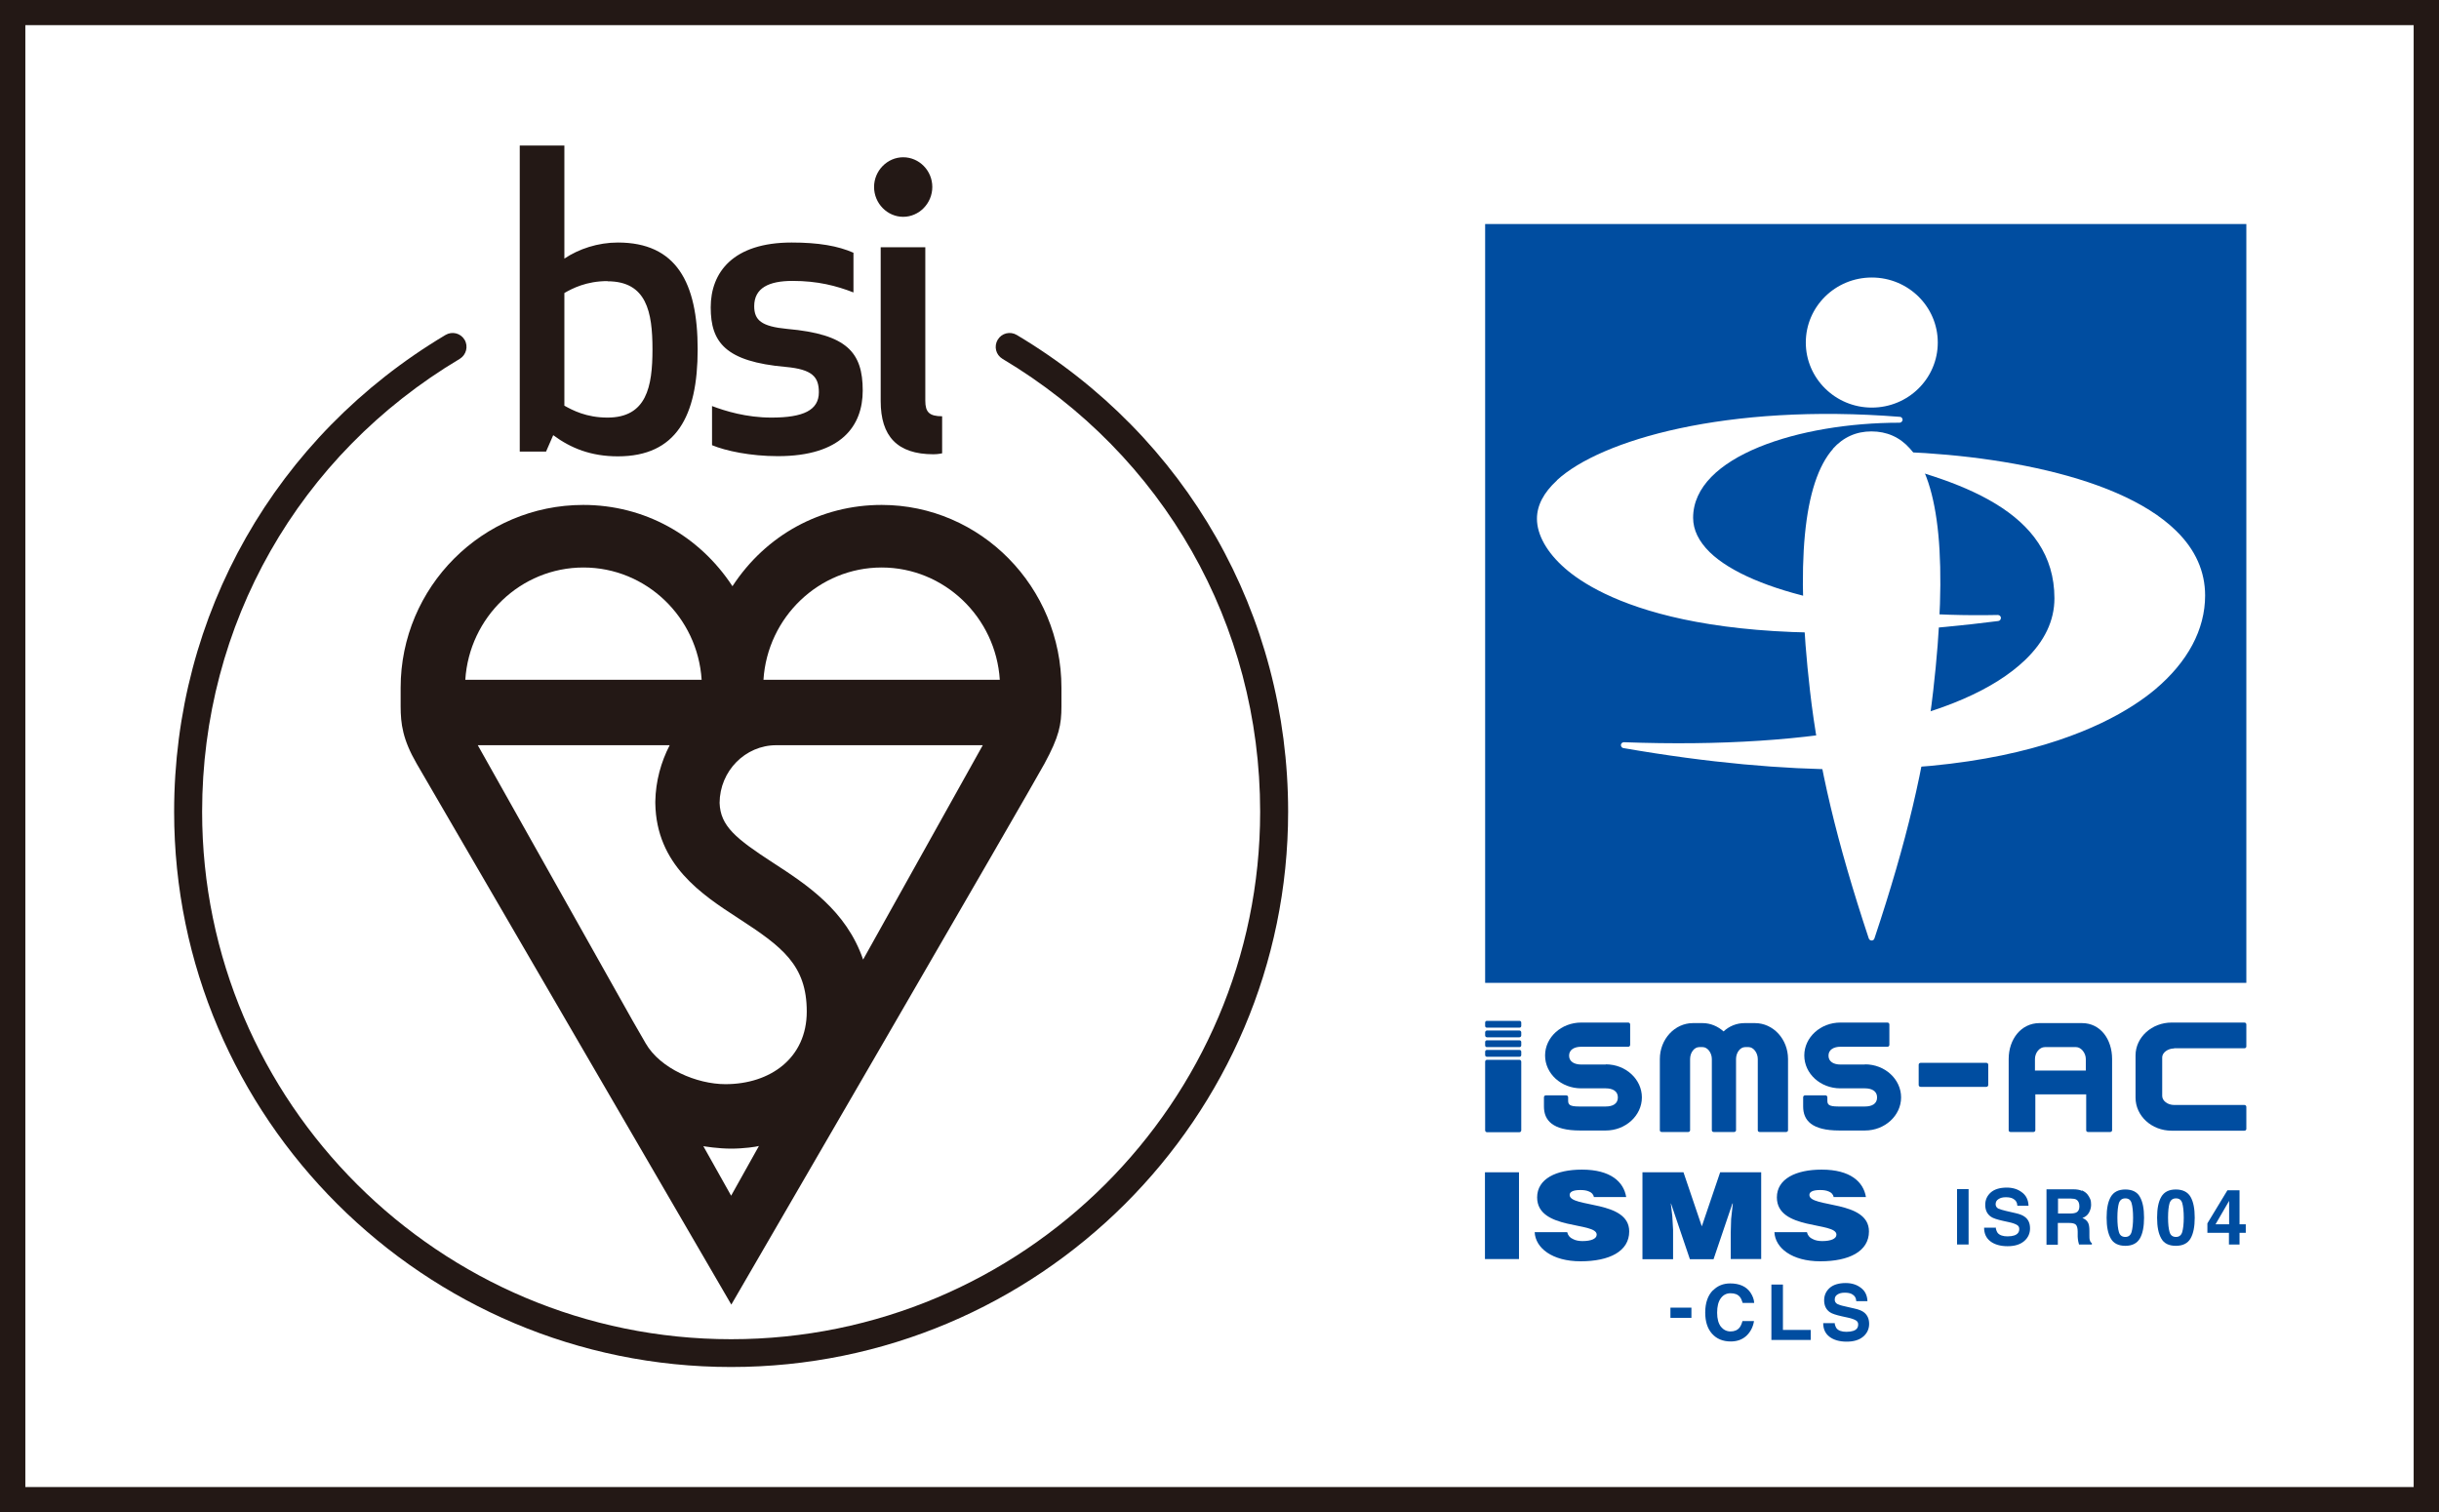
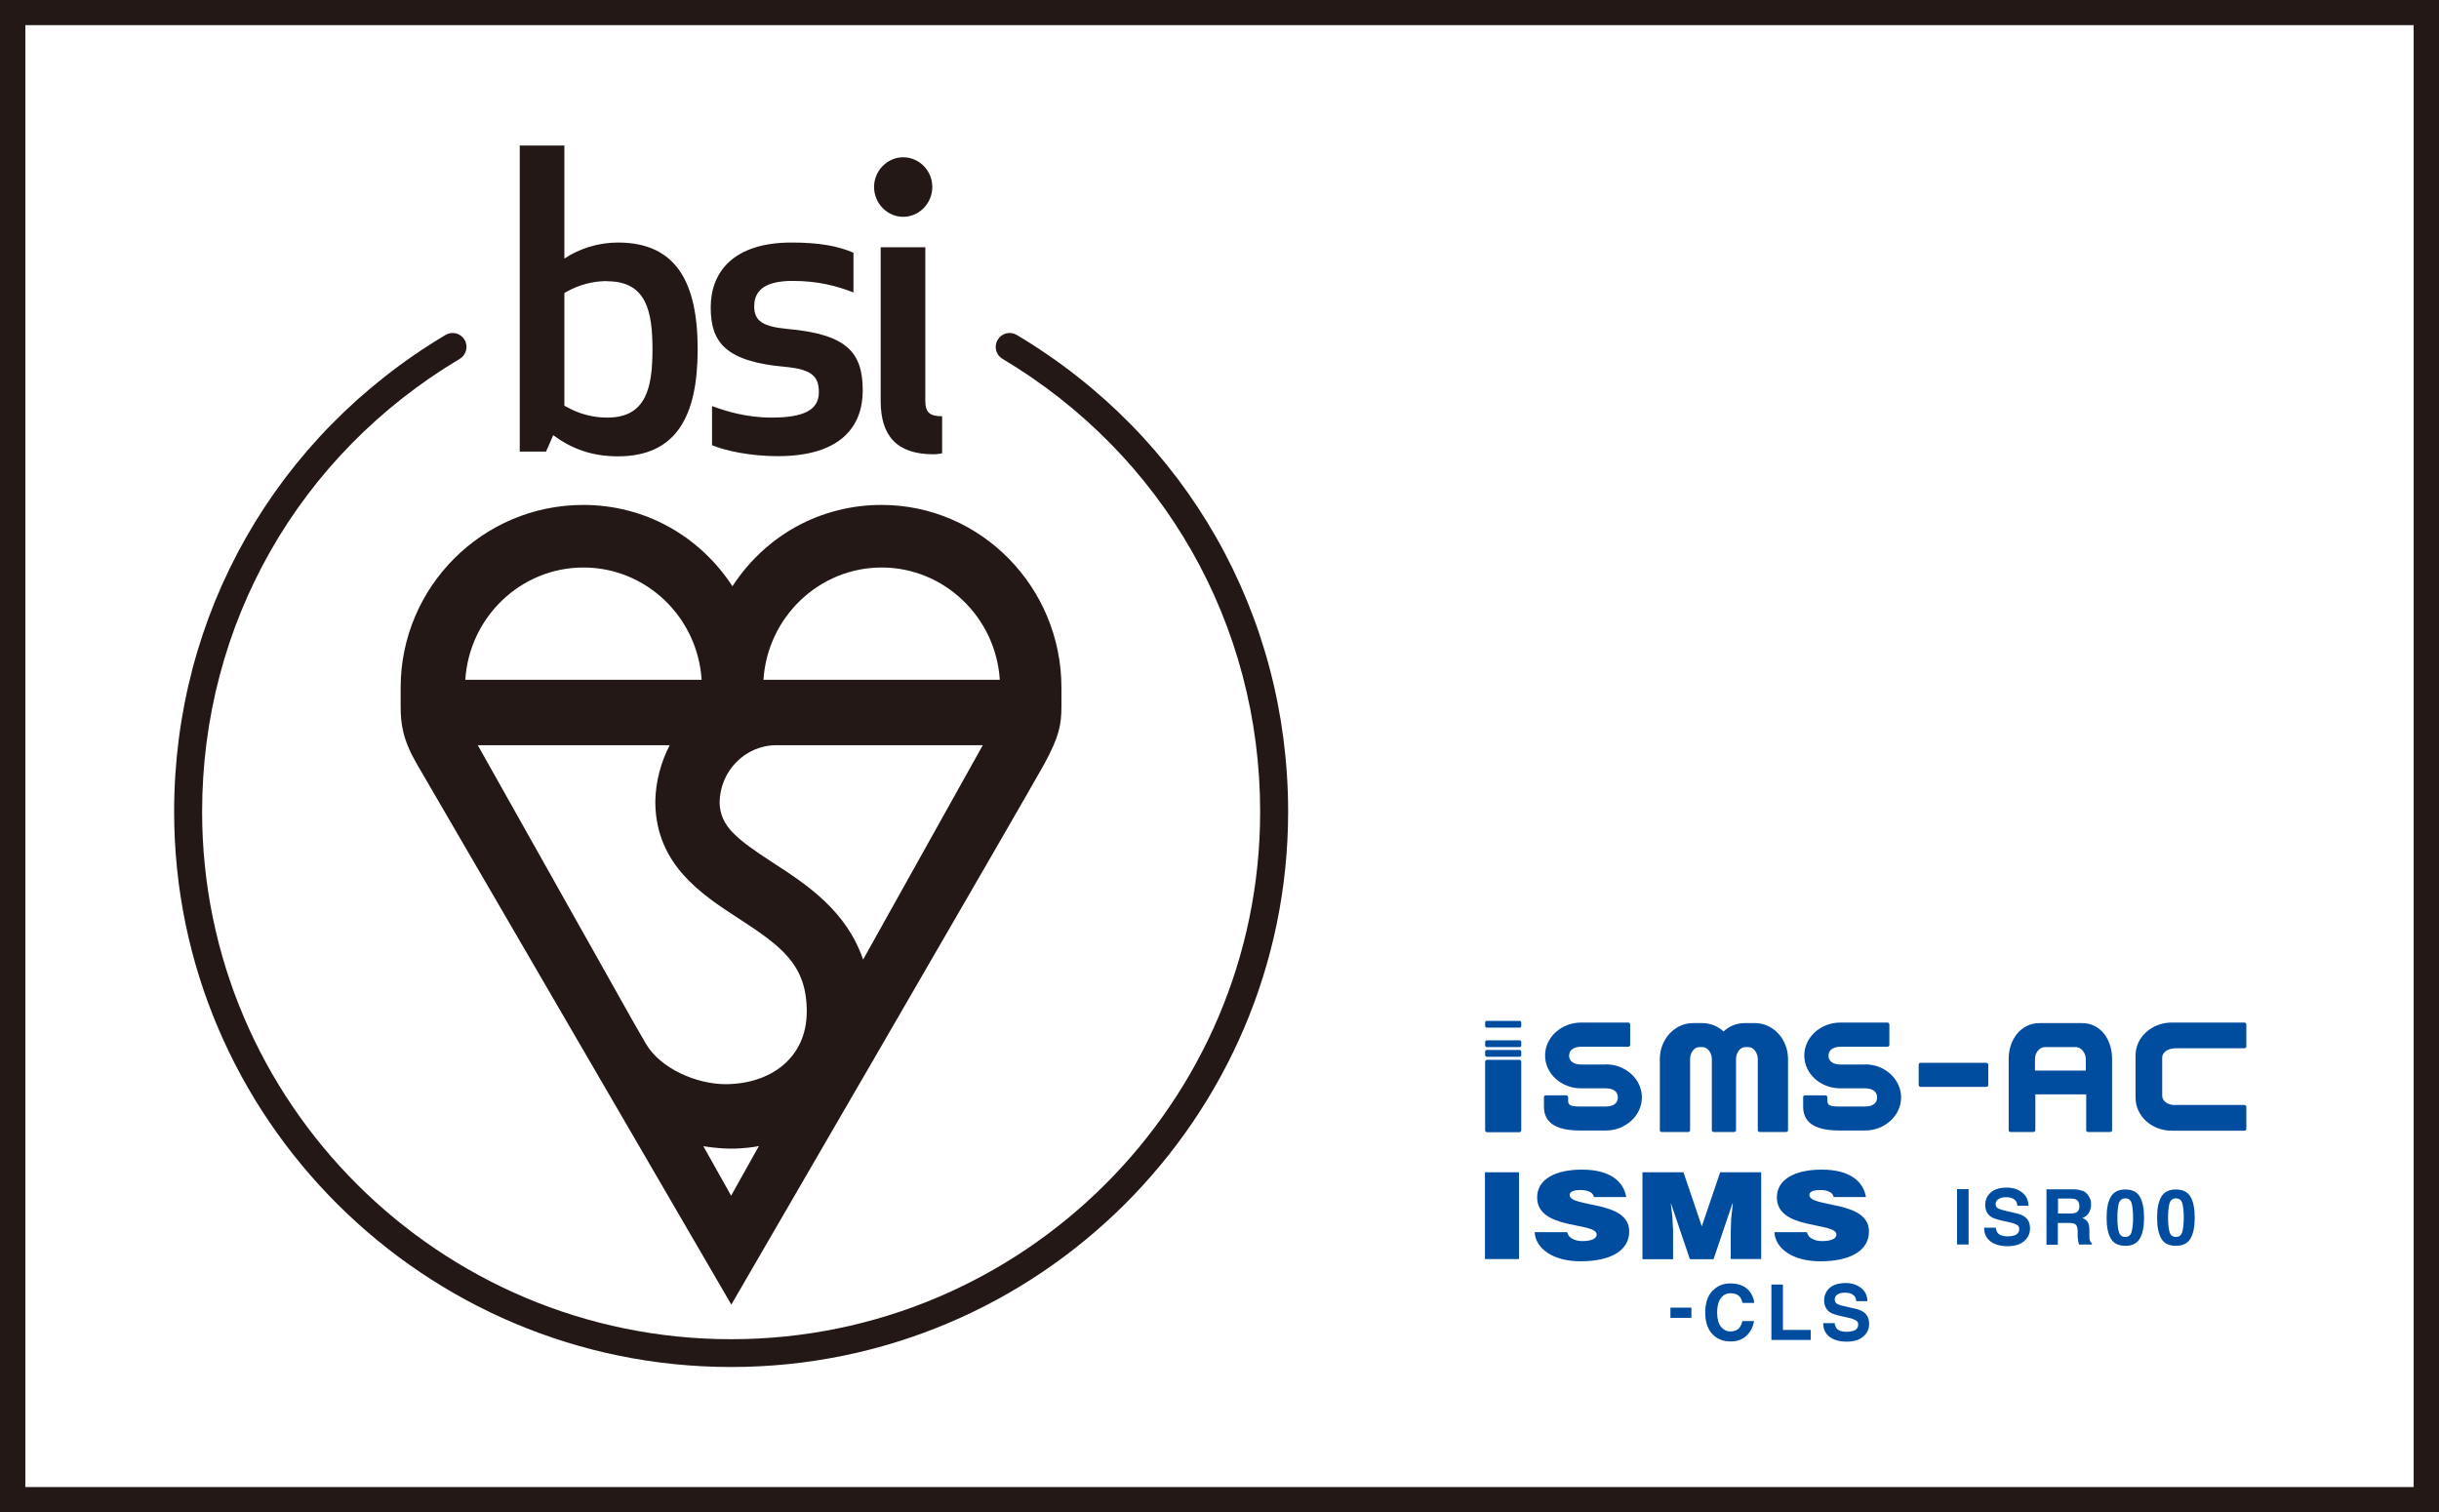
<svg xmlns="http://www.w3.org/2000/svg" width="129" height="80" viewBox="0 0 129 80" fill="none">
  <rect x="0" y="0" width="129" height="80" fill="#808080" stroke="none" />
  <g clip-path="url(#clip0_2921_18096)">
    <rect width="129" height="80" fill="white" />
    <path d="M127.66 1.33V78.66H1.34V1.33H127.67H127.66ZM0 0V80H129V0H0Z" fill="#231815" />
-     <path d="M118.81 11.85H78.55V51.99H118.81V11.85Z" fill="#004DA0" />
    <path d="M95.51 18.12C95.51 20.01 97.07 21.56 99 21.56C100.93 21.56 102.49 20.02 102.49 18.12C102.49 16.22 100.93 14.68 99 14.68C97.07 14.68 95.51 16.22 95.51 18.12Z" fill="white" />
    <path d="M96.96 23.73C95.38 25.5 94.96 29.81 95.73 36.53C96.18 40.5 97.15 44.55 98.84 49.64C98.86 49.7 98.92 49.75 98.99 49.75C99.06 49.75 99.12 49.71 99.14 49.64C100.84 44.55 101.8 40.5 102.25 36.53C103.02 29.81 102.61 25.5 101.02 23.73C100.48 23.12 99.79 22.82 98.98 22.82C98.17 22.82 97.49 23.13 96.94 23.74L96.96 23.73Z" fill="white" />
    <path d="M82.35 25.41C81.64 26.06 81.29 26.74 81.29 27.44C81.29 28.29 81.82 29.23 82.77 30.06C84.48 31.56 90.14 34.83 105.69 32.85C105.77 32.84 105.83 32.77 105.83 32.68C105.83 32.6 105.75 32.53 105.67 32.53C98.74 32.68 92.62 31.34 90.43 29.21C89.85 28.64 89.55 28.03 89.55 27.39C89.55 24.13 95.18 22.36 100.47 22.36C100.55 22.36 100.62 22.29 100.63 22.21C100.63 22.13 100.57 22.05 100.49 22.05C91.32 21.32 84.65 23.28 82.35 25.4V25.41Z" fill="white" />
-     <path d="M98.49 23.871C98.41 23.871 98.34 23.931 98.33 24.011C98.33 24.091 98.37 24.161 98.45 24.181C103.75 25.361 108.66 27.081 108.66 31.651C108.66 32.831 108.14 33.921 107.11 34.911C103.84 38.051 96.11 39.641 85.89 39.261C85.81 39.261 85.74 39.321 85.73 39.401C85.73 39.481 85.78 39.561 85.86 39.571C104.12 42.741 111.6 38.461 113.97 36.481C115.71 35.021 116.63 33.301 116.63 31.501C116.63 30.231 116.12 29.081 115.11 28.091C111.87 24.891 104.13 23.821 98.49 23.871Z" fill="white" />
    <path d="M104.12 65.83H103.51V62.9H104.12V65.83Z" fill="#004DA0" />
    <path d="M105.55 64.92C105.57 65.05 105.61 65.15 105.66 65.22C105.76 65.34 105.94 65.4 106.18 65.4C106.33 65.4 106.45 65.38 106.54 65.35C106.71 65.29 106.8 65.18 106.8 65.01C106.8 64.91 106.76 64.84 106.67 64.79C106.58 64.74 106.45 64.69 106.26 64.65L105.94 64.58C105.63 64.51 105.41 64.44 105.3 64.36C105.1 64.22 105 64.01 105 63.73C105 63.47 105.1 63.25 105.29 63.08C105.48 62.91 105.77 62.82 106.14 62.82C106.45 62.82 106.72 62.9 106.94 63.07C107.16 63.23 107.28 63.47 107.29 63.78H106.7C106.69 63.6 106.61 63.48 106.46 63.4C106.36 63.35 106.24 63.33 106.09 63.33C105.93 63.33 105.8 63.36 105.7 63.43C105.6 63.49 105.55 63.58 105.55 63.7C105.55 63.8 105.6 63.88 105.69 63.93C105.75 63.96 105.88 64 106.08 64.05L106.6 64.17C106.83 64.22 107 64.29 107.11 64.38C107.29 64.52 107.37 64.72 107.37 64.98C107.37 65.24 107.27 65.47 107.06 65.65C106.85 65.83 106.56 65.92 106.18 65.92C105.8 65.92 105.49 65.83 105.27 65.66C105.05 65.49 104.94 65.25 104.94 64.94H105.53L105.55 64.92Z" fill="#004DA0" />
    <path d="M110.12 62.97C110.23 63.02 110.32 63.08 110.4 63.17C110.46 63.24 110.51 63.33 110.55 63.42C110.59 63.51 110.6 63.61 110.6 63.73C110.6 63.87 110.56 64.01 110.49 64.14C110.42 64.27 110.3 64.37 110.14 64.43C110.28 64.48 110.37 64.56 110.43 64.66C110.49 64.76 110.51 64.91 110.51 65.12V65.32C110.51 65.45 110.51 65.54 110.53 65.59C110.55 65.67 110.58 65.72 110.64 65.76V65.83H109.96C109.94 65.77 109.93 65.71 109.92 65.67C109.9 65.59 109.9 65.5 109.89 65.42V65.15C109.89 64.96 109.85 64.84 109.79 64.78C109.73 64.72 109.61 64.69 109.44 64.69H108.84V65.84H108.24V62.91H109.65C109.85 62.91 110.01 62.94 110.11 62.99L110.12 62.97ZM108.85 63.4V64.19H109.51C109.64 64.19 109.74 64.17 109.81 64.14C109.93 64.08 109.98 63.97 109.98 63.81C109.98 63.63 109.92 63.51 109.81 63.45C109.75 63.42 109.65 63.4 109.53 63.4H108.85Z" fill="#004DA0" />
    <path d="M113.18 63.31C113.33 63.57 113.4 63.94 113.4 64.41C113.4 64.88 113.33 65.25 113.18 65.51C113.03 65.77 112.77 65.9 112.41 65.9C112.05 65.9 111.78 65.77 111.64 65.51C111.49 65.25 111.42 64.89 111.42 64.41C111.42 63.93 111.49 63.57 111.64 63.31C111.79 63.05 112.05 62.92 112.41 62.92C112.77 62.92 113.04 63.05 113.18 63.31ZM112.07 65.17C112.12 65.35 112.24 65.43 112.41 65.43C112.58 65.43 112.69 65.34 112.74 65.17C112.79 64.99 112.82 64.74 112.82 64.41C112.82 64.08 112.79 63.81 112.74 63.64C112.69 63.47 112.58 63.39 112.41 63.39C112.24 63.39 112.13 63.47 112.07 63.64C112.02 63.81 111.99 64.06 111.99 64.41C111.99 64.76 112.02 65 112.07 65.17Z" fill="#004DA0" />
    <path d="M115.86 63.31C116.01 63.57 116.08 63.94 116.08 64.41C116.08 64.88 116.01 65.25 115.86 65.51C115.71 65.77 115.45 65.9 115.08 65.9C114.71 65.9 114.45 65.77 114.31 65.51C114.16 65.25 114.09 64.89 114.09 64.41C114.09 63.93 114.16 63.57 114.31 63.31C114.46 63.05 114.72 62.92 115.08 62.92C115.44 62.92 115.71 63.05 115.86 63.31ZM114.75 65.17C114.8 65.35 114.92 65.43 115.09 65.43C115.26 65.43 115.37 65.34 115.42 65.17C115.47 64.99 115.5 64.74 115.5 64.41C115.5 64.08 115.47 63.81 115.42 63.64C115.37 63.47 115.26 63.39 115.09 63.39C114.92 63.39 114.81 63.47 114.75 63.64C114.7 63.81 114.67 64.06 114.67 64.41C114.67 64.76 114.7 65 114.75 65.17Z" fill="#004DA0" />
-     <path d="M118.78 65.211H118.45V65.831H117.89V65.211H116.75V64.711L117.81 62.961H118.45V64.761H118.78V65.201V65.211ZM117.9 64.761V63.521L117.18 64.761H117.9Z" fill="#004DA0" />
    <path d="M88.35 69.17H89.46V69.71H88.35V69.17Z" fill="#004DA0" />
    <path d="M90.61 68.249C90.85 68.009 91.15 67.889 91.51 67.889C92 67.889 92.36 68.049 92.58 68.369C92.7 68.549 92.77 68.729 92.78 68.919H92.17C92.13 68.779 92.08 68.669 92.02 68.599C91.91 68.469 91.75 68.409 91.53 68.409C91.31 68.409 91.14 68.499 91.01 68.679C90.88 68.859 90.82 69.109 90.82 69.439C90.82 69.769 90.89 70.009 91.02 70.179C91.15 70.339 91.32 70.429 91.53 70.429C91.74 70.429 91.9 70.359 92.01 70.219C92.07 70.139 92.12 70.029 92.16 69.879H92.77C92.72 70.199 92.58 70.459 92.37 70.659C92.15 70.859 91.88 70.959 91.54 70.959C91.12 70.959 90.79 70.819 90.55 70.549C90.31 70.279 90.19 69.909 90.19 69.429C90.19 68.919 90.33 68.519 90.6 68.249H90.61Z" fill="#004DA0" />
    <path d="M93.69 67.949H94.3V70.349H95.77V70.879H93.69V67.949Z" fill="#004DA0" />
    <path d="M97.03 69.969C97.05 70.099 97.09 70.199 97.14 70.269C97.24 70.389 97.42 70.449 97.66 70.449C97.81 70.449 97.93 70.429 98.02 70.399C98.2 70.339 98.28 70.229 98.28 70.059C98.28 69.959 98.24 69.889 98.15 69.839C98.06 69.789 97.93 69.739 97.74 69.699L97.42 69.629C97.11 69.559 96.89 69.489 96.78 69.409C96.58 69.269 96.48 69.059 96.48 68.779C96.48 68.519 96.58 68.299 96.77 68.129C96.96 67.959 97.25 67.869 97.62 67.869C97.93 67.869 98.2 67.949 98.42 68.119C98.64 68.279 98.76 68.519 98.77 68.829H98.18C98.17 68.649 98.09 68.529 97.94 68.449C97.84 68.399 97.72 68.379 97.57 68.379C97.41 68.379 97.28 68.409 97.18 68.479C97.08 68.539 97.04 68.629 97.04 68.749C97.04 68.849 97.09 68.929 97.18 68.979C97.24 69.009 97.37 69.059 97.57 69.099L98.09 69.219C98.32 69.269 98.49 69.339 98.6 69.429C98.77 69.569 98.86 69.769 98.86 70.029C98.86 70.289 98.76 70.519 98.55 70.699C98.34 70.879 98.05 70.969 97.67 70.969C97.29 70.969 96.98 70.879 96.76 70.709C96.54 70.539 96.43 70.299 96.43 69.989H97.02L97.03 69.969Z" fill="#004DA0" />
    <path d="M78.54 66.6V62.01H80.34V66.6H78.54Z" fill="#004DA0" />
    <path d="M84.31 63.339C84.28 63.179 84.18 63.079 84.05 63.029C83.92 62.969 83.76 62.949 83.59 62.949C83.19 62.949 83.02 63.049 83.02 63.209C83.02 63.899 86.17 63.469 86.17 65.139C86.17 66.199 85.11 66.719 83.6 66.719C82.09 66.719 81.21 66.009 81.17 65.179H82.89C82.93 65.349 83.03 65.469 83.19 65.539C83.33 65.619 83.52 65.649 83.7 65.649C84.15 65.649 84.45 65.529 84.45 65.309C84.45 64.619 81.3 65.089 81.3 63.339C81.3 62.359 82.3 61.869 83.67 61.869C85.19 61.869 85.88 62.519 86.01 63.319H84.3L84.31 63.339Z" fill="#004DA0" />
    <path d="M86.87 66.6V62.01H89.04L90.01 64.87L90.98 62.01H93.15V66.6H91.54V65.2L91.56 64.49L91.65 63.66H91.63L90.63 66.61H89.38L88.38 63.66H88.37L88.45 64.34L88.49 65.05V66.61H86.88L86.87 66.6Z" fill="#004DA0" />
    <path d="M96.99 63.339C96.96 63.179 96.86 63.079 96.73 63.029C96.6 62.969 96.44 62.949 96.27 62.949C95.87 62.949 95.7 63.049 95.7 63.209C95.7 63.899 98.85 63.469 98.85 65.139C98.85 66.199 97.79 66.719 96.28 66.719C94.77 66.719 93.89 66.009 93.85 65.179H95.57C95.61 65.349 95.71 65.469 95.87 65.539C96.01 65.619 96.2 65.649 96.38 65.649C96.83 65.649 97.13 65.529 97.13 65.309C97.13 64.619 93.98 65.089 93.98 63.339C93.98 62.359 94.98 61.869 96.35 61.869C97.87 61.869 98.56 62.519 98.69 63.319H96.98L96.99 63.339Z" fill="#004DA0" />
    <path d="M84.93 56.31H83.63C83.29 56.31 82.99 56.17 82.99 55.84C82.99 55.51 83.29 55.37 83.63 55.37H86.12C86.17 55.37 86.22 55.33 86.22 55.27V54.19C86.22 54.14 86.18 54.09 86.12 54.09H83.63C82.58 54.09 81.72 54.87 81.72 55.83C81.72 56.79 82.57 57.57 83.63 57.57H84.93C85.27 57.57 85.57 57.7 85.57 58.05C85.57 58.4 85.28 58.53 84.93 58.53H83.86C83.84 58.53 83.53 58.53 83.51 58.53C83 58.53 82.94 58.42 82.94 58.21V58.04C82.94 57.99 82.9 57.94 82.84 57.94H81.76C81.71 57.94 81.66 57.98 81.66 58.04V58.19V58.53C81.66 59.26 82.11 59.8 83.57 59.8H84.93C85.98 59.8 86.84 59.01 86.84 58.05C86.84 57.09 85.99 56.3 84.93 56.3V56.31Z" fill="#004DA0" />
    <path d="M98.64 56.31H97.34C97 56.31 96.71 56.17 96.71 55.84C96.71 55.51 97.01 55.37 97.34 55.37H99.83C99.88 55.37 99.93 55.33 99.93 55.27V54.19C99.93 54.14 99.89 54.09 99.83 54.09H97.34C96.29 54.09 95.43 54.87 95.43 55.83C95.43 56.79 96.28 57.57 97.34 57.57H98.64C98.98 57.57 99.28 57.7 99.28 58.05C99.28 58.4 98.99 58.53 98.64 58.53H97.57C97.55 58.53 97.24 58.53 97.22 58.53C96.71 58.53 96.65 58.42 96.65 58.21V58.04C96.65 57.99 96.61 57.94 96.55 57.94H95.47C95.42 57.94 95.37 57.98 95.37 58.04V58.19V58.53C95.37 59.26 95.82 59.8 97.28 59.8H98.64C99.69 59.8 100.55 59.01 100.55 58.05C100.55 57.09 99.7 56.3 98.64 56.3V56.31Z" fill="#004DA0" />
    <path d="M114.99 55.45H118.65H118.71C118.76 55.45 118.81 55.41 118.81 55.36V54.19C118.81 54.14 118.77 54.09 118.71 54.09H114.86C113.81 54.09 112.95 54.87 112.95 55.83V58.06C112.95 59.03 113.8 59.81 114.86 59.81H118.71C118.76 59.81 118.81 59.77 118.81 59.72V58.55C118.81 58.5 118.77 58.45 118.71 58.45H114.99C114.65 58.45 114.36 58.23 114.36 57.97V55.93C114.36 55.68 114.66 55.46 114.99 55.46V55.45Z" fill="#004DA0" />
    <path d="M105.06 56.221H101.58C101.525 56.221 101.48 56.266 101.48 56.321V57.391C101.48 57.446 101.525 57.491 101.58 57.491H105.06C105.115 57.491 105.16 57.446 105.16 57.391V56.321C105.16 56.266 105.115 56.221 105.06 56.221Z" fill="#004DA0" />
    <path d="M92.78 54.119H92.27C91.85 54.119 91.46 54.279 91.16 54.559C90.86 54.289 90.47 54.119 90.05 54.119H89.54C88.58 54.119 87.79 54.969 87.79 56.019V59.789C87.79 59.839 87.83 59.879 87.89 59.879H89.29C89.34 59.879 89.39 59.839 89.39 59.789V56.019C89.39 55.679 89.61 55.389 89.87 55.389H90.06C90.31 55.389 90.54 55.689 90.54 56.019V59.789C90.54 59.839 90.58 59.879 90.64 59.879H91.72C91.77 59.879 91.82 59.839 91.82 59.789V56.019C91.82 55.679 92.04 55.389 92.3 55.389H92.49C92.74 55.389 92.97 55.689 92.97 56.019V59.789C92.97 59.839 93.01 59.879 93.07 59.879H94.47C94.52 59.879 94.57 59.839 94.57 59.789V56.019C94.57 54.969 93.79 54.119 92.82 54.119H92.78Z" fill="#004DA0" />
    <path d="M110.1 54.119H107.87C106.9 54.119 106.24 54.969 106.24 56.019V59.789C106.24 59.839 106.28 59.879 106.34 59.879H107.55C107.6 59.879 107.65 59.839 107.65 59.789V57.889H110.34V59.789C110.34 59.839 110.38 59.879 110.44 59.879H111.61C111.66 59.879 111.71 59.839 111.71 59.789V56.019C111.71 54.969 111.09 54.119 110.12 54.119H110.1ZM110.32 56.629H107.63V56.019C107.63 55.679 107.88 55.389 108.15 55.389H109.81C110.06 55.389 110.32 55.689 110.32 56.019V56.629Z" fill="#004DA0" />
    <path d="M80.36 56.06H78.65C78.595 56.06 78.55 56.105 78.55 56.16V59.791C78.55 59.846 78.595 59.891 78.65 59.891H80.36C80.415 59.891 80.46 59.846 80.46 59.791V56.16C80.46 56.105 80.415 56.06 80.36 56.06Z" fill="#004DA0" />
    <path d="M80.37 54H78.64C78.59 54 78.55 54.04 78.55 54.09V54.27C78.55 54.32 78.59 54.36 78.64 54.36H80.37C80.42 54.36 80.46 54.32 80.46 54.27V54.09C80.46 54.04 80.42 54 80.37 54Z" fill="#004DA0" />
-     <path d="M80.36 54.51H78.65C78.595 54.51 78.55 54.554 78.55 54.61V54.77C78.55 54.825 78.595 54.87 78.65 54.87H80.36C80.415 54.87 80.46 54.825 80.46 54.77V54.61C80.46 54.554 80.415 54.51 80.36 54.51Z" fill="#004DA0" />
    <path d="M80.37 55.029H78.64C78.59 55.029 78.55 55.07 78.55 55.119V55.299C78.55 55.349 78.59 55.389 78.64 55.389H80.37C80.42 55.389 80.46 55.349 80.46 55.299V55.119C80.46 55.07 80.42 55.029 80.37 55.029Z" fill="#004DA0" />
    <path d="M80.37 55.539H78.64C78.59 55.539 78.55 55.579 78.55 55.629V55.809C78.55 55.859 78.59 55.899 78.64 55.899H80.37C80.42 55.899 80.46 55.859 80.46 55.809V55.629C80.46 55.579 80.42 55.539 80.37 55.539Z" fill="#004DA0" />
    <path d="M40.38 35.959C40.59 32.649 43.32 30.019 46.63 30.019C49.94 30.019 52.67 32.649 52.88 35.959H40.38ZM45.65 50.759C44.76 48.159 42.66 46.789 40.89 45.639C38.92 44.359 38.1 43.699 38.06 42.469C38.07 40.789 39.41 39.419 41.06 39.419H51.98L45.65 50.759ZM37.2 60.629C37.26 60.639 37.97 60.759 38.67 60.759C39.34 60.759 40.02 60.659 40.14 60.619L38.67 63.249L37.2 60.629ZM35.42 39.419C34.96 40.309 34.68 41.319 34.66 42.389C34.66 42.389 34.66 42.459 34.66 42.489C34.71 45.749 37.12 47.319 39.06 48.579C41.37 50.079 42.67 51.049 42.67 53.509C42.67 55.969 40.74 57.349 38.37 57.349C36.85 57.349 34.92 56.529 34.15 55.189L33.47 54.009L25.27 39.419H35.41H35.42ZM30.86 30.019C34.18 30.019 36.9 32.649 37.11 35.959H24.61C24.82 32.649 27.54 30.019 30.86 30.019ZM46.63 26.709C43.41 26.709 40.51 28.299 38.74 31.009C36.97 28.309 34.07 26.709 30.85 26.709C25.52 26.709 21.19 31.049 21.19 36.379C21.19 36.379 21.19 36.429 21.19 37.359C21.19 38.289 21.3 39.119 22.04 40.399C22.78 41.669 38.68 69.009 38.68 69.009C38.68 69.009 54.46 41.839 55.24 40.399C56.02 38.959 56.14 38.339 56.14 37.359V36.379C56.14 31.049 51.87 26.709 46.63 26.709Z" fill="#231815" />
    <path d="M32.68 12.829C31.62 12.829 30.61 13.169 29.85 13.679V7.699H27.49V23.889H28.88L29.26 23.019C30.19 23.709 31.26 24.139 32.68 24.139C35.76 24.139 36.9 22.029 36.9 18.479C36.9 14.929 35.76 12.829 32.68 12.829ZM32.13 14.879C34.2 14.879 34.51 16.499 34.51 18.479C34.51 20.459 34.2 22.089 32.13 22.089C31.01 22.089 30.28 21.699 29.85 21.459V15.499C30.27 15.259 31.01 14.869 32.13 14.869M39.89 16.199C39.89 15.229 40.67 14.859 41.92 14.859C43.25 14.859 44.24 15.119 45.14 15.469V13.369C44.32 13.009 43.3 12.829 41.87 12.829C38.77 12.829 37.59 14.409 37.59 16.259C37.59 18.109 38.37 19.129 41.56 19.409C42.97 19.539 43.31 19.939 43.31 20.749C43.31 21.699 42.49 22.089 40.8 22.089C39.47 22.089 38.35 21.739 37.66 21.479V23.549C38.38 23.849 39.69 24.129 41.14 24.129C44.52 24.129 45.63 22.509 45.63 20.659C45.63 18.649 44.81 17.679 41.64 17.399C40.27 17.269 39.89 16.939 39.89 16.189M49.37 24.029C49.62 24.029 49.83 23.979 49.83 23.979V22.019C49.15 22.019 48.94 21.799 48.94 21.199V13.079H46.58V21.219C46.58 23.069 47.45 24.029 49.37 24.029ZM46.23 9.889C46.23 10.759 46.93 11.469 47.77 11.469C48.61 11.469 49.31 10.759 49.31 9.889C49.31 9.019 48.61 8.319 47.77 8.319C46.93 8.319 46.23 9.029 46.23 9.889Z" fill="#231815" />
    <path d="M38.67 72.31C22.43 72.31 9.21 59.14 9.21 42.94C9.21 32.51 14.57 23.08 23.56 17.72C23.91 17.51 24.36 17.62 24.57 17.97C24.78 18.32 24.66 18.77 24.32 18.98C15.78 24.07 10.69 33.03 10.69 42.94C10.69 58.32 23.24 70.84 38.67 70.84C54.1 70.84 66.65 58.32 66.65 42.94C66.65 33.03 61.55 24.07 53.02 18.98C52.67 18.77 52.56 18.32 52.77 17.97C52.98 17.62 53.43 17.51 53.78 17.72C62.77 23.08 68.13 32.51 68.13 42.94C68.13 59.13 54.92 72.31 38.67 72.31Z" fill="#231815" />
  </g>
  <defs>
    <clipPath id="clip0_2921_18096">
      <rect width="129" height="80" fill="white" />
    </clipPath>
  </defs>
</svg>